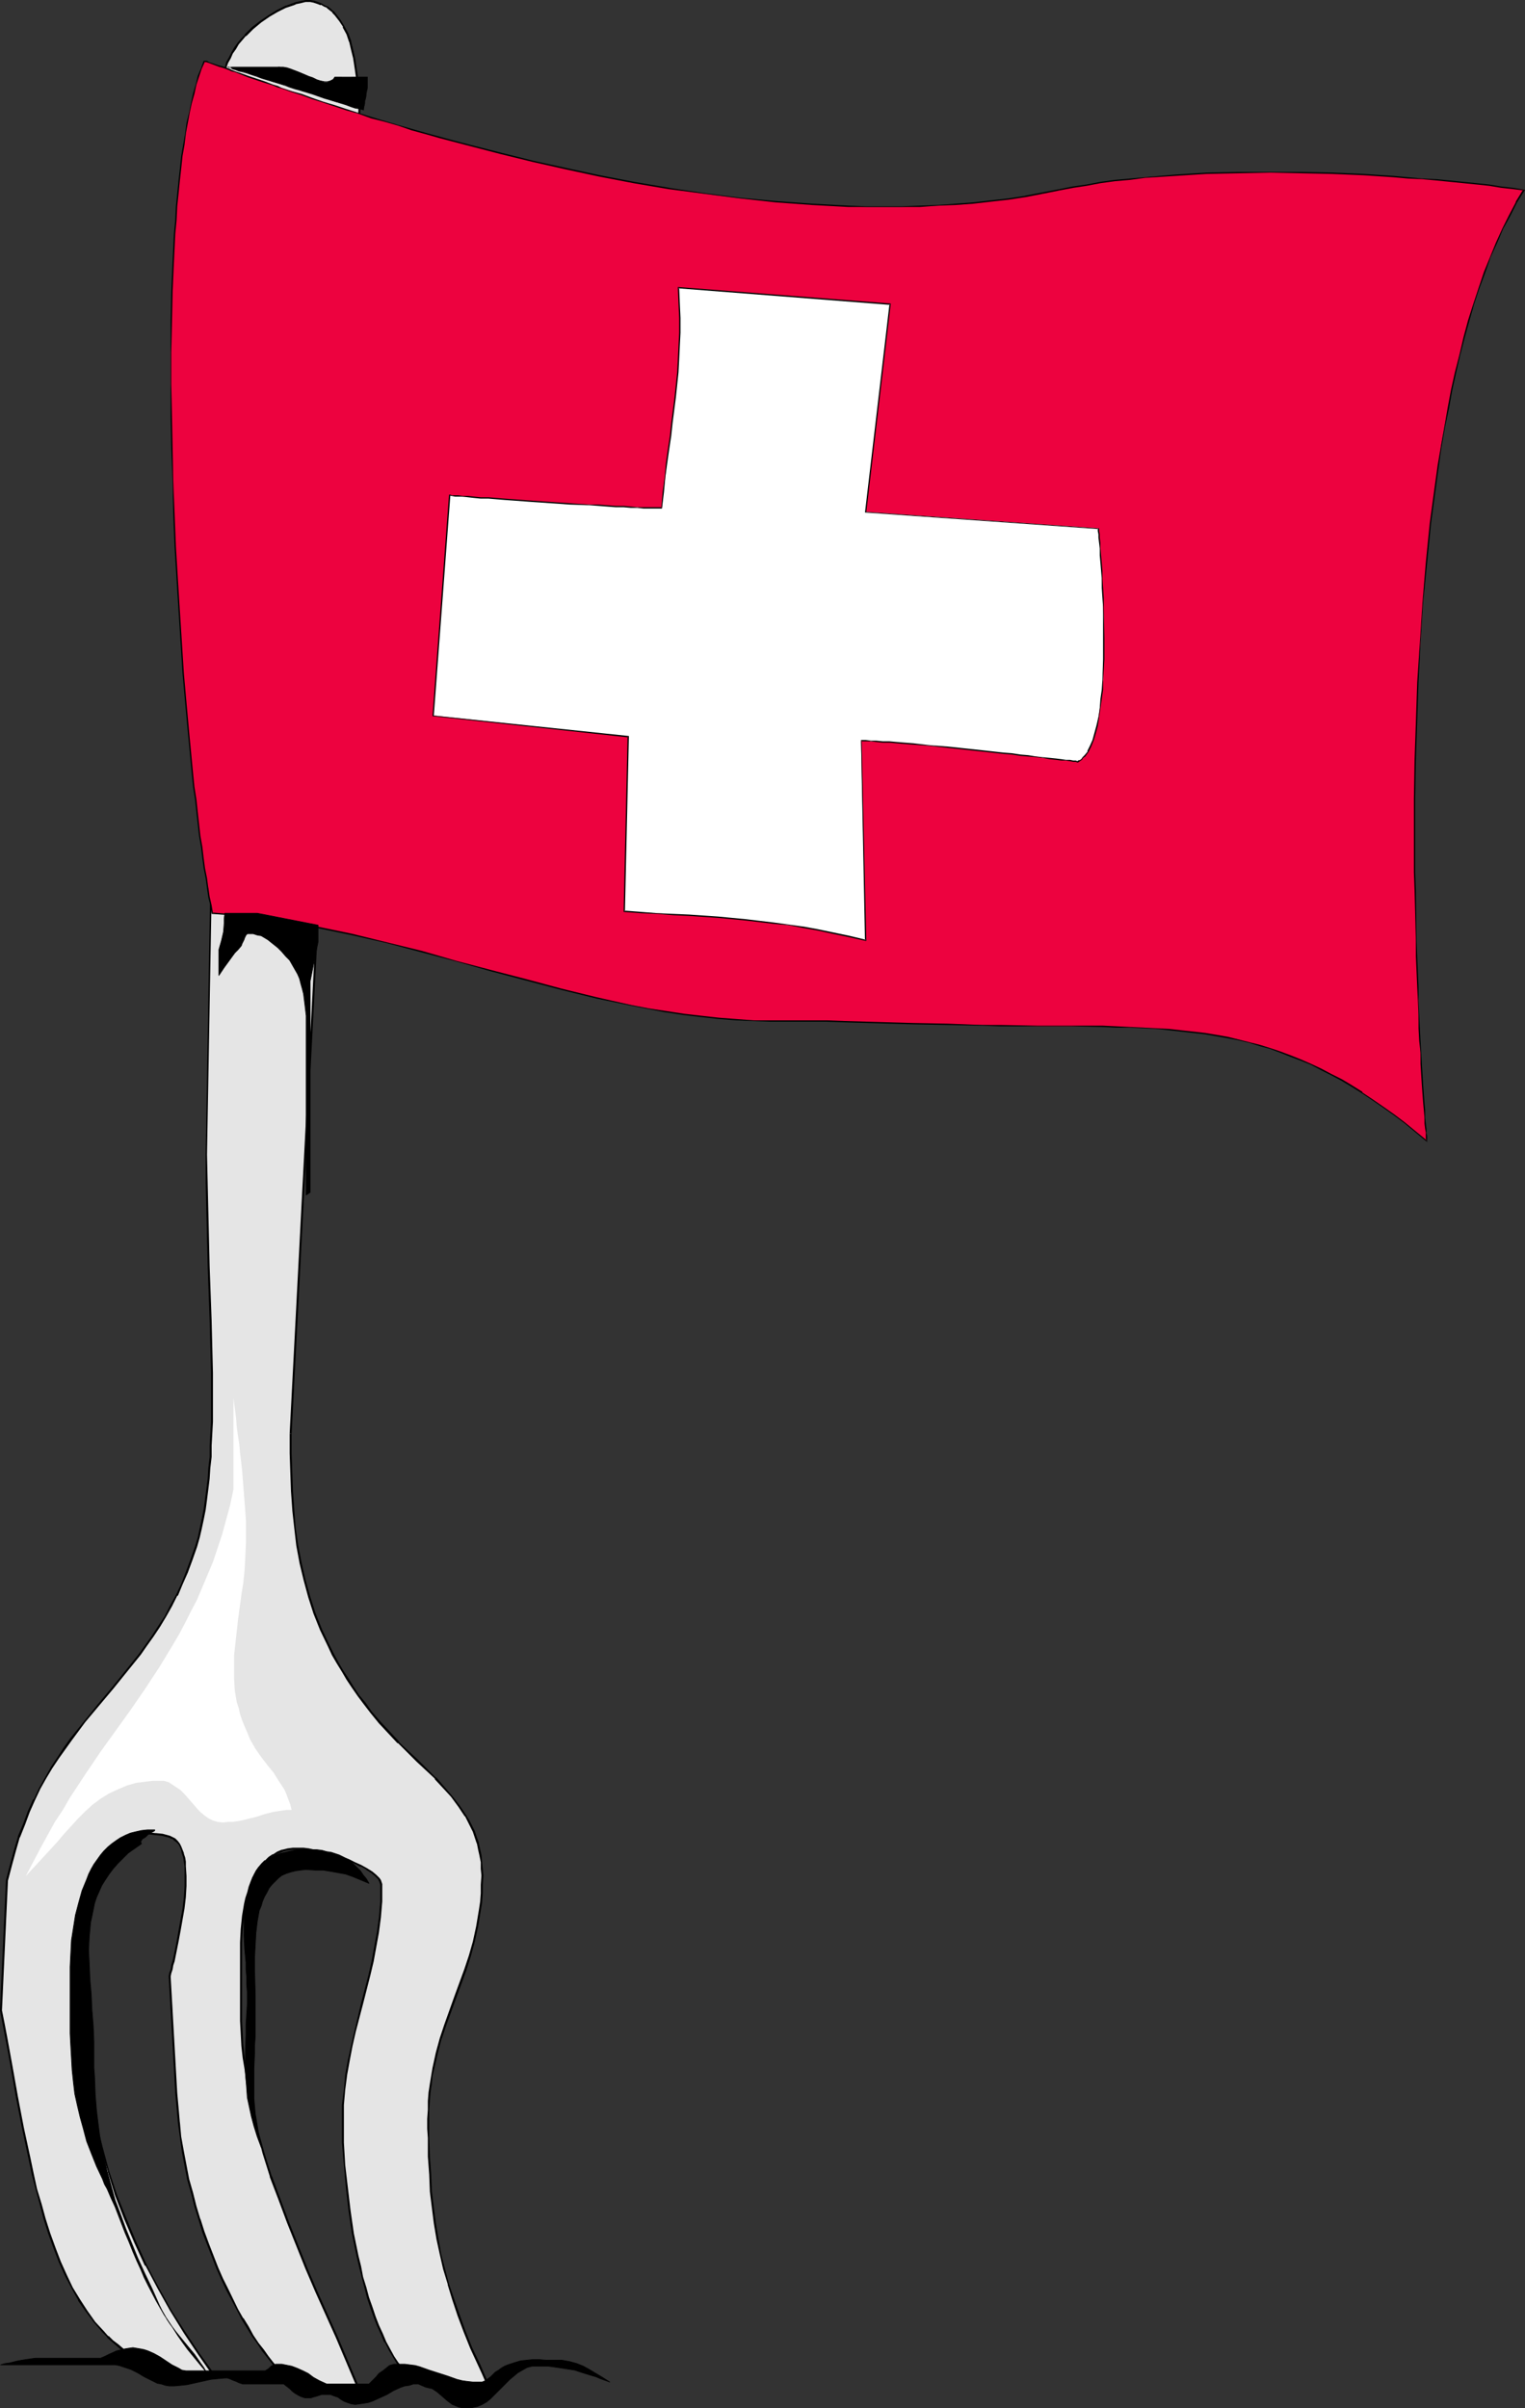
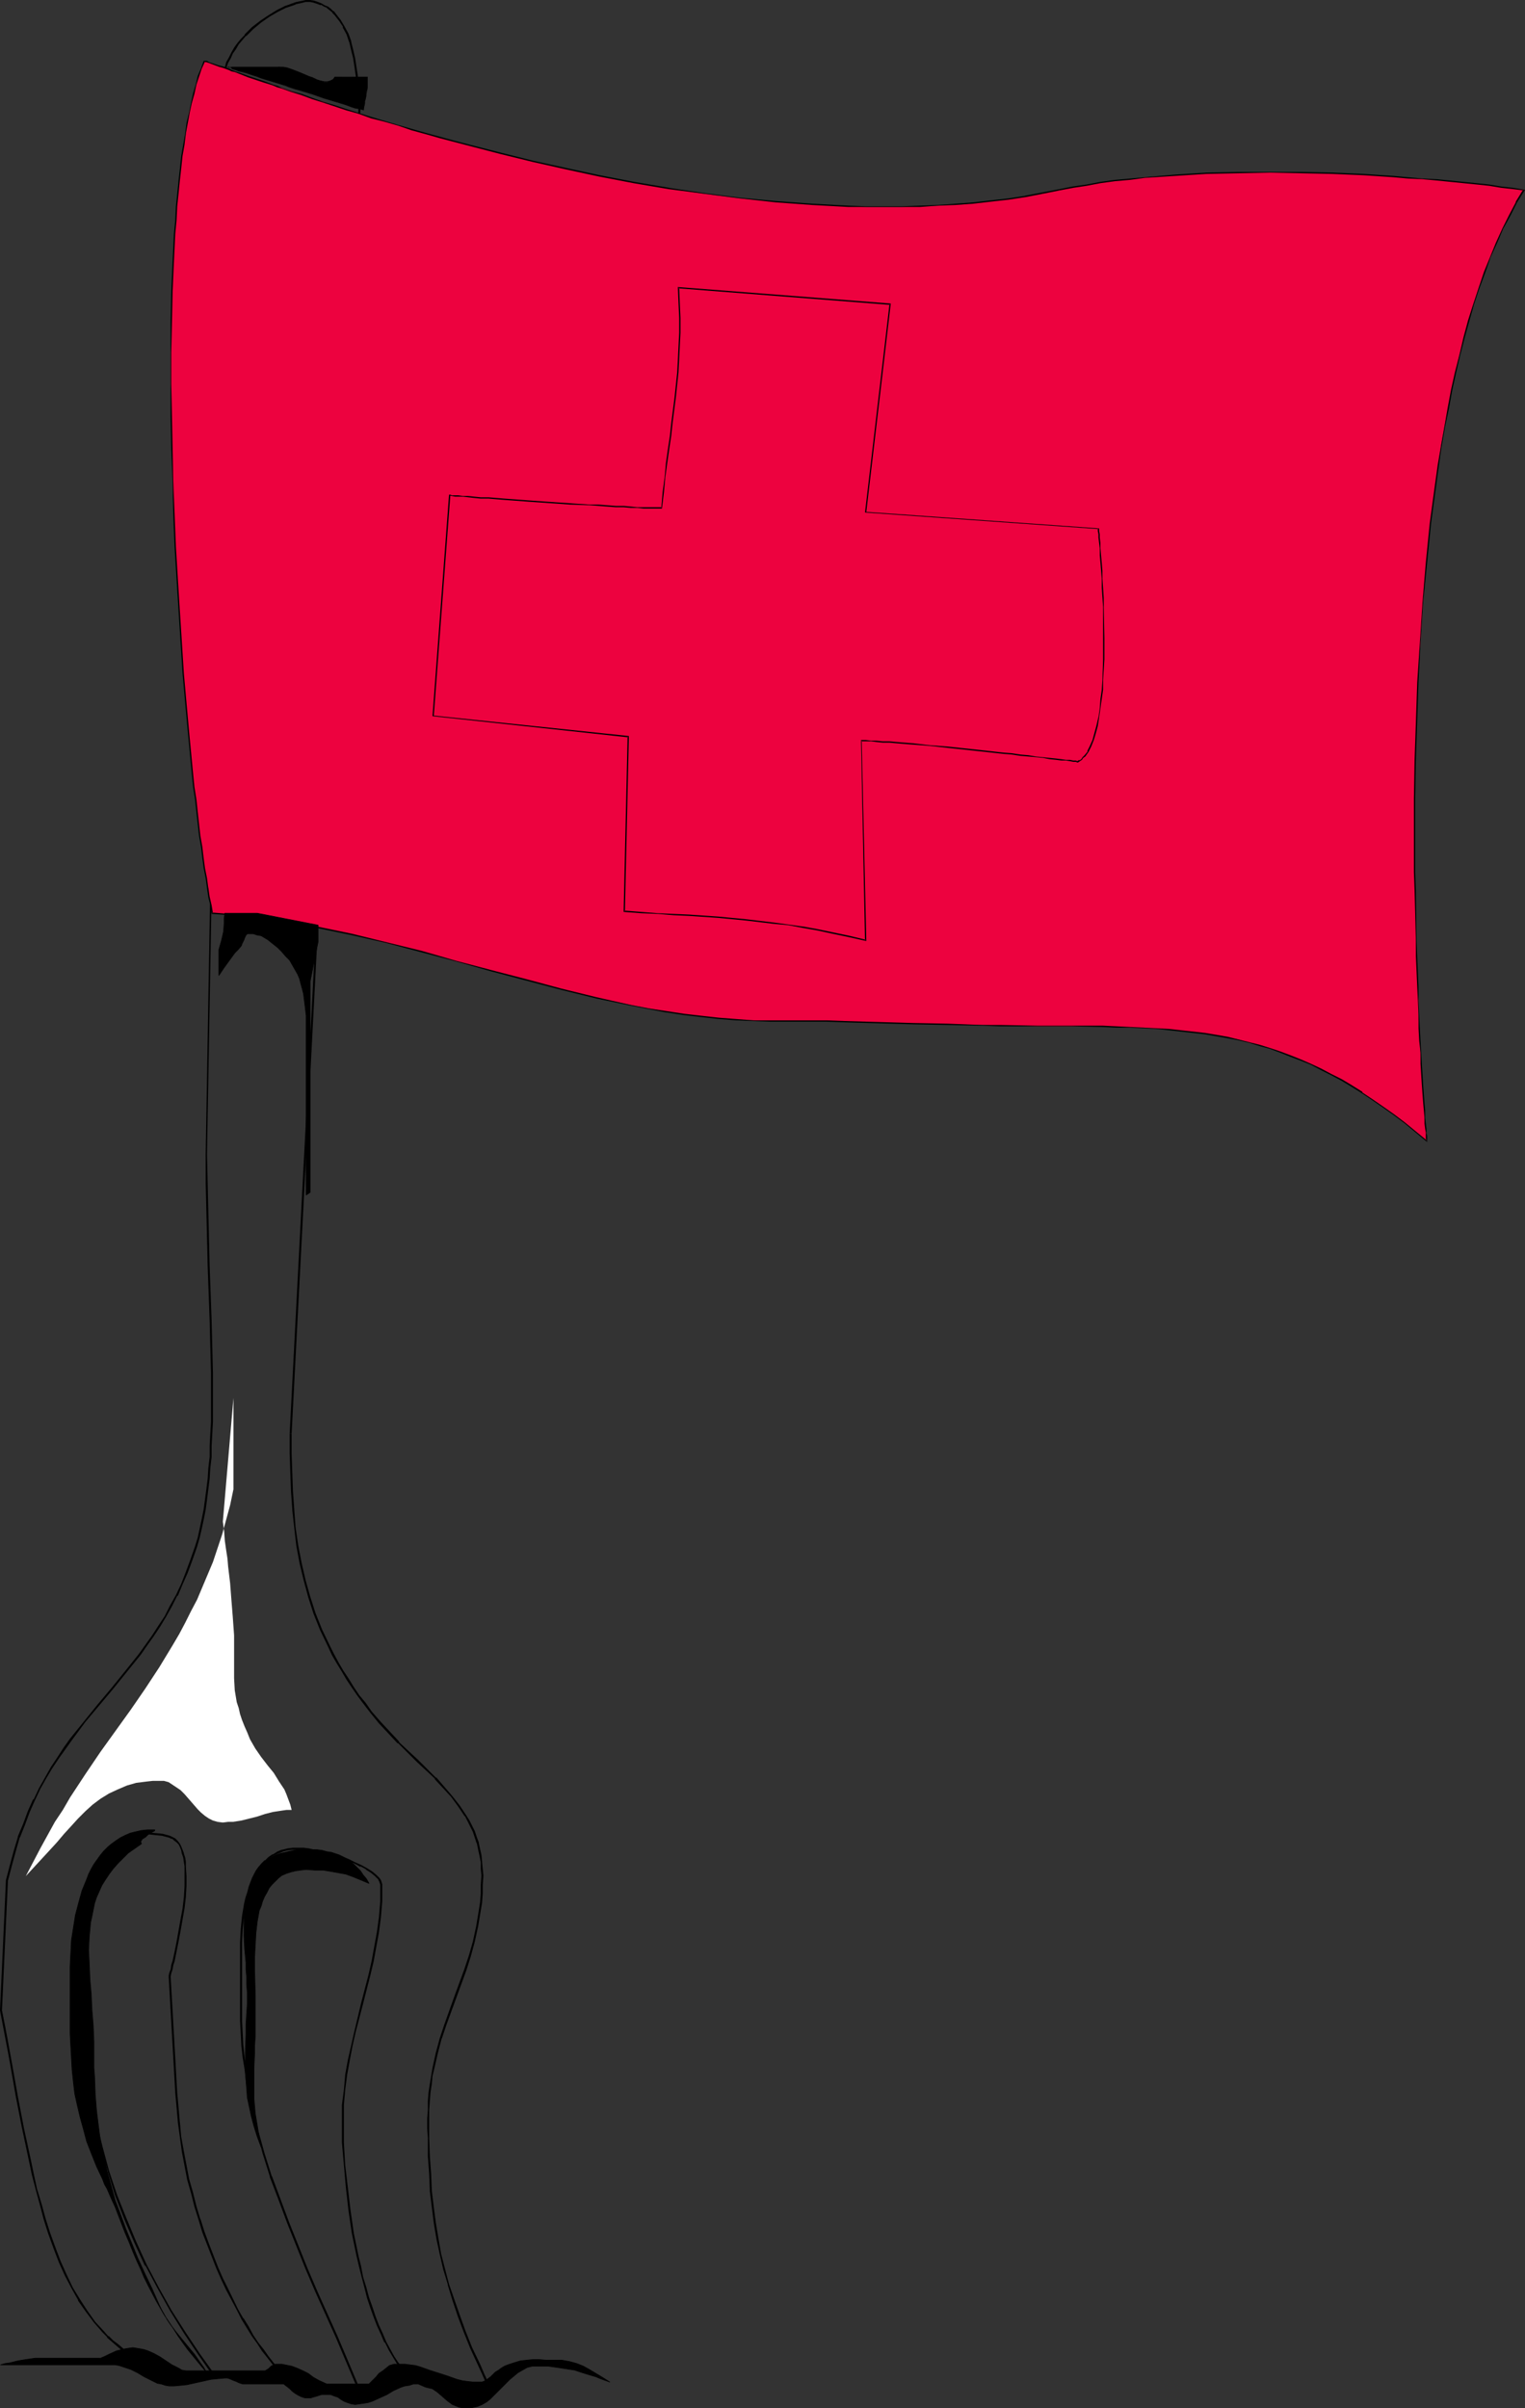
<svg xmlns="http://www.w3.org/2000/svg" xmlns:ns1="http://sodipodi.sourceforge.net/DTD/sodipodi-0.dtd" xmlns:ns2="http://www.inkscape.org/namespaces/inkscape" version="1.0" width="98.582mm" height="155.69mm" id="svg16" ns1:docname="Cuisine - Swiss.wmf">
  <rect width="100%" height="100%" fill="#333333" stroke="none" />
  <ns1:namedview id="namedview16" pagecolor="#ffffff" bordercolor="#000000" borderopacity="0.25" ns2:showpageshadow="2" ns2:pageopacity="0.0" ns2:pagecheckerboard="0" ns2:deskcolor="#d1d1d1" ns2:document-units="mm" />
  <defs id="defs1">
    <pattern id="WMFhbasepattern" patternUnits="userSpaceOnUse" width="6" height="6" x="0" y="0" />
  </defs>
-   <path style="fill:#e5e5e5;fill-opacity:1;fill-rule:evenodd;stroke:none" d="m 71.093,350.33 v 4.848 4.686 l 0.162,4.525 0.323,4.525 0.485,4.363 0.646,4.363 0.646,4.201 0.969,4.201 1.131,4.201 1.454,4.04 1.616,4.04 1.777,4.04 1.131,1.939 1.131,1.939 1.131,2.101 1.131,1.939 1.293,1.939 1.454,2.101 1.616,1.939 1.454,2.101 2.1,2.585 2.262,2.424 2.262,2.424 2.424,2.262 2.262,2.262 2.262,2.101 2.1,2.101 2.1,2.262 1.939,2.262 1.777,2.262 1.616,2.424 0.646,1.293 0.808,1.293 0.485,1.293 0.646,1.293 0.323,1.454 0.485,1.454 0.323,1.616 0.162,1.616 0.162,1.616 v 1.616 2.262 l -0.162,2.101 -0.162,2.101 -0.162,2.101 -0.323,1.939 -0.323,1.939 -0.969,3.717 -0.969,3.555 -1.131,3.393 -2.424,6.625 -2.262,6.625 -1.131,3.393 -0.969,3.555 -0.969,3.717 -0.323,1.939 -0.323,1.939 -0.162,2.101 -0.162,2.101 -0.162,2.101 v 2.262 2.424 2.262 l 0.162,4.525 0.162,4.363 0.323,4.04 0.323,4.04 0.646,3.878 0.485,3.717 0.808,3.717 0.969,3.717 0.969,3.717 1.131,3.717 1.293,3.878 1.616,3.878 1.616,4.04 1.777,4.201 0.969,2.101 1.131,2.262 -1.777,0.162 -1.616,0.162 -2.908,0.323 -2.908,0.323 -1.616,0.162 -1.777,0.162 h -1.131 l -1.293,-0.323 -1.293,-0.485 -1.131,-0.646 -1.131,-0.97 -1.131,-1.131 -1.131,-1.131 -1.131,-1.454 -0.969,-1.454 -0.969,-1.778 -0.969,-1.778 -0.969,-1.939 -0.808,-2.101 -0.808,-2.262 -0.808,-2.262 -0.808,-2.424 -0.808,-2.424 -0.646,-2.585 -0.646,-2.585 -0.646,-2.585 -0.969,-5.494 -0.969,-5.494 -0.646,-5.656 -0.485,-5.494 -0.323,-5.494 -0.162,-5.332 0.162,-3.878 0.323,-3.717 0.485,-3.717 0.485,-3.555 0.808,-3.555 0.808,-3.393 1.777,-6.787 1.616,-6.948 0.808,-3.393 0.808,-3.555 0.485,-3.555 0.485,-3.717 0.323,-3.878 0.162,-3.717 v -0.485 l -0.162,-0.485 -0.323,-0.323 -0.162,-0.485 -0.808,-0.808 -0.969,-0.808 -1.293,-0.808 -1.293,-0.808 -1.616,-0.646 -1.616,-0.646 -3.232,-1.131 -1.777,-0.485 -1.616,-0.485 -1.454,-0.323 -1.454,-0.323 -1.293,-0.162 h -0.969 -1.454 l -1.454,0.323 -1.293,0.323 -1.131,0.485 -1.131,0.485 -0.969,0.646 -0.969,0.808 -0.808,0.808 -0.646,0.97 -0.646,0.97 -0.646,1.131 -0.485,1.131 -0.485,1.293 -0.485,1.293 -0.323,1.454 -0.323,1.454 -0.485,3.07 -0.323,3.07 -0.162,3.232 -0.162,3.393 v 6.464 l 0.162,3.232 v 3.07 3.07 l 0.162,3.07 0.162,3.07 0.323,2.909 0.323,2.909 0.485,2.909 0.485,3.07 0.646,2.909 1.293,5.656 1.616,5.817 1.777,5.656 1.939,5.656 2.262,5.656 2.1,5.656 2.424,5.494 2.424,5.656 4.847,11.311 5.009,11.311 -0.485,0.485 -0.646,0.323 -0.646,0.323 -0.808,0.162 -0.808,0.162 h -0.969 l -1.939,-0.162 -2.1,-0.162 -1.939,-0.323 -0.969,-0.162 H 75.133 l -0.646,-0.162 h -0.646 l -0.646,-0.162 -0.808,-0.162 -0.808,-0.485 -0.808,-0.646 -0.969,-0.808 -1.131,-0.97 -0.969,-1.131 -1.131,-1.293 -1.131,-1.454 -1.293,-1.616 -1.131,-1.778 -1.293,-1.778 -1.293,-2.101 -1.131,-2.101 -1.293,-2.262 -1.293,-2.424 -1.293,-2.424 -1.131,-2.585 -1.131,-2.747 -1.293,-2.747 -0.969,-2.909 -1.131,-3.07 -1.131,-3.07 -0.808,-3.232 -0.969,-3.232 -0.808,-3.232 -0.646,-3.393 -0.808,-3.393 -0.485,-3.555 -0.485,-3.555 -0.323,-3.717 -0.162,-3.555 -1.777,-28.602 0.323,-0.808 0.162,-0.808 0.323,-0.97 0.162,-1.131 0.485,-2.262 0.646,-2.424 0.485,-2.585 0.485,-2.747 0.323,-2.747 0.323,-2.747 0.162,-2.747 0.162,-2.424 -0.162,-2.424 -0.162,-0.97 -0.162,-1.131 -0.162,-0.97 -0.323,-0.808 -0.323,-0.808 -0.323,-0.808 -0.485,-0.485 -0.646,-0.646 -0.485,-0.323 -0.808,-0.323 -1.777,-0.323 -1.616,-0.323 h -1.454 l -1.616,0.162 -1.293,0.162 -1.293,0.485 -1.293,0.485 -1.131,0.808 -0.969,0.808 -0.969,0.97 -0.969,1.131 -0.808,1.131 -0.808,1.293 -0.646,1.454 -0.646,1.454 -0.646,1.616 -0.485,1.616 -0.485,1.616 -0.808,3.393 -0.485,3.717 -0.485,3.555 -0.323,3.717 -0.162,3.555 -0.162,3.393 v 3.232 3.07 l 0.162,3.232 0.162,3.07 0.162,3.07 0.323,3.07 0.323,3.232 0.969,5.979 0.646,3.07 0.646,3.07 1.454,5.979 1.616,5.817 1.939,5.817 2.1,5.817 2.424,5.656 2.747,5.656 2.908,5.656 3.07,5.332 3.393,5.494 3.555,5.333 3.716,5.333 H 50.412 48.634 l -1.939,-0.162 -1.777,-0.162 -1.777,-0.323 -1.616,-0.323 -1.616,-0.485 -1.616,-0.646 -1.454,-0.485 -1.454,-0.646 -1.454,-0.808 -1.454,-0.646 -1.293,-0.97 -1.293,-0.97 -1.131,-0.808 -1.293,-1.131 -1.131,-0.97 -1.131,-1.293 -2.1,-2.424 -1.939,-2.585 -1.777,-2.747 -1.777,-3.07 -1.616,-3.07 -1.454,-3.232 -1.293,-3.393 -1.293,-3.393 -1.131,-3.555 -0.969,-3.717 -0.969,-3.717 -0.969,-3.717 -0.808,-3.717 -1.454,-7.595 -1.454,-7.595 -1.293,-7.272 -0.646,-3.555 -0.646,-3.555 -0.646,-3.393 -0.808,-3.232 1.616,-31.672 0.808,-3.878 0.969,-3.393 1.131,-3.393 1.131,-3.232 1.293,-3.07 1.293,-2.747 1.293,-2.747 1.454,-2.747 1.454,-2.424 1.616,-2.424 1.454,-2.262 1.777,-2.262 3.232,-4.363 3.393,-4.04 3.393,-4.04 3.393,-4.201 3.232,-4.201 1.616,-2.101 1.616,-2.262 1.454,-2.262 1.616,-2.585 1.293,-2.424 1.454,-2.747 1.293,-2.747 1.293,-2.909 1.131,-3.07 1.131,-3.232 0.485,-2.101 0.646,-2.262 0.485,-2.262 0.323,-2.262 0.485,-2.424 0.323,-2.585 0.162,-2.585 0.323,-2.585 0.162,-2.747 0.162,-2.747 0.162,-5.817 v -5.979 -5.979 -6.302 l -0.323,-6.464 -0.162,-6.625 -0.323,-6.625 -0.162,-6.787 -0.162,-6.787 -0.162,-6.948 v -6.787 L 54.936,26.824 54.613,25.208 54.29,23.592 v -1.454 -1.454 l 0.162,-1.454 0.323,-1.293 0.323,-1.293 0.485,-1.293 0.485,-1.293 0.646,-1.131 0.808,-1.131 0.646,-1.131 0.808,-0.97 0.969,-1.131 1.777,-1.778 2.1,-1.454 1.939,-1.454 2.1,-1.131 1.939,-0.97 0.969,-0.485 0.808,-0.323 0.808,-0.162 0.808,-0.323 0.808,-0.162 h 0.646 l 0.646,-0.162 0.485,0.162 0.969,0.162 0.808,0.162 0.969,0.323 0.646,0.485 0.808,0.323 0.646,0.485 0.808,0.646 0.485,0.646 1.131,1.454 0.969,1.454 0.808,1.778 0.646,1.939 0.646,1.939 0.485,2.101 0.323,2.101 0.162,2.262 0.485,4.201 v 2.101 l 0.162,1.939 z" id="path1" />
  <path style="fill:#000000;fill-opacity:1;fill-rule:evenodd;stroke:none" d="m 70.77,350.33 v 4.848 l 0.162,4.686 0.162,4.525 0.323,4.525 v 0.162 l 0.485,4.363 0.485,4.201 0.808,4.363 0.969,4.04 1.131,4.201 v 0 l 1.293,4.04 1.616,4.04 1.939,4.04 v 0 l 0.969,2.101 1.131,1.939 v 0 l 1.293,2.101 1.131,1.939 1.293,1.939 1.454,2.101 1.454,1.939 1.616,2.101 2.1,2.585 2.262,2.424 2.262,2.424 h 0.162 l 2.262,2.262 2.262,2.262 2.262,2.101 2.262,2.101 h -0.162 l 2.1,2.262 1.939,2.101 1.777,2.424 1.616,2.424 v -0.162 l 0.646,1.293 0.646,1.293 v 0 l 0.646,1.293 0.485,1.454 0.485,1.454 v -0.162 l 0.323,1.616 0.323,1.454 0.323,1.616 v 0 1.616 l 0.162,1.616 -0.162,2.262 v 2.101 l -0.162,2.101 v 0 l -0.323,2.101 -0.323,1.939 -0.323,1.939 -0.808,3.717 -0.969,3.393 v 0 l -1.131,3.393 -2.424,6.625 -2.424,6.787 -1.131,3.393 v 0 l -0.969,3.555 -0.808,3.717 -0.323,1.939 -0.323,1.939 -0.323,2.101 v 0 l -0.162,2.101 v 2.101 l -0.162,2.262 v 2.424 l 0.162,2.262 v 4.525 l 0.323,4.363 0.162,4.04 v 0.162 l 0.485,3.878 0.485,3.878 0.646,3.878 0.808,3.717 0.808,3.555 1.131,3.717 v 0.162 l 1.131,3.717 1.293,3.878 1.454,3.878 1.616,4.04 1.939,4.201 0.969,2.101 0.969,2.262 0.162,-0.323 -1.777,0.162 h 0.162 l -1.616,0.162 v 0 l -2.908,0.323 -2.908,0.323 v 0 l -1.616,0.162 h -1.777 -1.131 v 0 l -1.293,-0.323 v 0 l -1.131,-0.485 v 0.162 l -1.293,-0.808 h 0.162 l -1.293,-0.808 -1.131,-1.131 0.162,0.162 -1.131,-1.293 -1.131,-1.454 -0.969,-1.454 -0.969,-1.778 v 0 l -0.969,-1.778 v 0 l -0.808,-1.939 -0.969,-2.101 -0.808,-2.101 -0.808,-2.424 -0.808,-2.262 v 0 l -0.646,-2.424 -0.808,-2.585 -0.485,-2.585 -0.646,-2.585 -1.131,-5.494 -0.808,-5.656 -0.646,-5.494 v 0 l -0.646,-5.494 -0.323,-5.494 v -5.332 -3.878 l 0.323,-3.717 v 0 l 0.485,-3.717 0.646,-3.555 0.646,-3.393 0.808,-3.555 1.777,-6.787 1.777,-6.948 0.808,-3.393 0.646,-3.555 0.646,-3.555 0.485,-3.717 v 0 l 0.323,-3.878 v -3.717 -0.162 -0.323 l -0.162,-0.485 -0.162,-0.485 v 0 l -0.323,-0.485 -0.808,-0.808 -0.969,-0.808 -1.293,-0.808 v 0 l -1.454,-0.808 v 0 l -1.454,-0.646 -1.616,-0.808 -3.393,-1.131 v 0 l -1.777,-0.485 -1.616,-0.323 -1.454,-0.323 -1.454,-0.323 -1.293,-0.162 v 0 H 73.194 71.74 71.578 l -1.293,0.162 -1.293,0.323 H 68.831 l -1.131,0.485 v 0 l -0.969,0.646 h -0.162 l -0.969,0.646 -0.808,0.808 h -0.162 l -0.808,0.808 v 0 l -0.808,0.97 -0.646,0.97 v 0.162 l -0.485,1.131 h -0.162 l -0.485,1.131 -0.485,1.293 -0.323,1.293 v 0 l -0.485,1.454 -0.323,1.454 -0.485,2.909 -0.323,3.232 v 0 l -0.162,3.232 v 3.393 6.464 3.232 3.07 3.07 l 0.162,3.07 0.162,3.07 v 0 l 0.323,2.909 0.485,2.909 0.323,3.07 0.646,2.909 0.485,2.909 1.454,5.817 1.454,5.656 1.777,5.656 v 0.162 l 2.1,5.494 2.1,5.656 2.262,5.656 2.262,5.656 2.424,5.656 5.009,11.15 4.847,11.473 0.162,-0.323 -0.485,0.485 v 0 l -0.485,0.323 v 0 l -0.646,0.323 v 0 l -0.808,0.162 H 83.858 v 0 h -0.969 -1.939 v 0 l -2.1,-0.323 -1.939,-0.162 -0.969,-0.162 -0.808,-0.162 v 0 h -0.646 -0.646 v 0 l -0.646,-0.162 v 0 l -0.646,-0.323 v 0.162 l -0.162,0.323 v 0 l 0.646,0.323 h 0.646 0.162 l 0.646,0.162 H 75.133 v 0 l 0.808,0.162 0.808,0.162 2.1,0.162 1.939,0.323 h 0.162 1.939 0.969 v 0 h 0.808 l 0.808,-0.162 h 0.162 l 0.646,-0.323 v 0 l 0.646,-0.485 0.485,-0.646 -4.847,-11.473 -5.009,-11.15 -2.424,-5.656 -2.262,-5.656 -2.262,-5.656 -2.1,-5.656 -2.1,-5.656 v 0.162 l -1.777,-5.656 -1.616,-5.817 -1.293,-5.817 -0.485,-2.909 -0.646,-2.909 -0.323,-2.909 -0.485,-2.909 -0.323,-3.07 v 0.162 l -0.162,-3.07 -0.162,-3.07 v -3.07 -3.07 -3.232 -6.464 -3.393 l 0.162,-3.232 v 0 l 0.323,-3.07 0.485,-3.07 0.323,-1.454 0.323,-1.293 v 0 l 0.485,-1.293 0.485,-1.293 0.485,-1.131 v 0 l 0.646,-1.131 v 0 l 0.646,-0.97 0.646,-0.97 v 0 l 0.969,-0.808 h -0.162 l 0.969,-0.808 0.969,-0.646 v 0 l 0.969,-0.485 v 0 l 1.293,-0.485 h -0.162 l 1.293,-0.323 1.454,-0.162 v 0 h 1.454 0.969 v 0 l 1.293,0.162 1.293,0.323 1.616,0.323 1.616,0.323 1.616,0.485 v 0 l 3.393,1.131 1.616,0.646 1.454,0.808 v -0.162 l 1.454,0.808 h -0.162 l 1.293,0.808 0.969,0.808 v 0 l 0.808,0.808 0.162,0.485 v -0.162 l 0.162,0.485 0.162,0.485 v -0.162 0.485 0 3.717 l -0.323,3.878 v 0 l -0.485,3.555 -0.646,3.555 -0.646,3.555 -0.808,3.555 -1.777,6.787 -1.616,6.787 -0.808,3.555 -0.808,3.555 -0.646,3.555 -0.323,3.717 v 0 l -0.485,3.717 v 3.878 5.332 l 0.485,5.494 0.485,5.494 v 0 l 0.646,5.656 0.808,5.494 1.131,5.494 0.646,2.747 0.646,2.585 0.646,2.424 0.646,2.585 v 0 l 0.808,2.424 0.808,2.262 0.808,2.101 0.969,2.101 0.808,1.939 h 0.162 l 0.969,1.939 v 0 l 0.969,1.616 0.969,1.616 1.131,1.454 0.969,1.131 0.162,0.162 1.131,0.97 1.131,0.97 v 0 l 1.293,0.646 v 0 l 1.131,0.485 1.293,0.323 h 1.293 1.777 l 1.616,-0.162 v 0 l 2.908,-0.323 2.908,-0.323 v 0 l 1.616,-0.162 v 0 l 2.1,-0.323 -1.131,-2.424 -0.969,-2.262 -1.939,-4.04 -1.616,-4.04 -1.454,-4.04 -1.293,-3.717 -1.293,-3.717 v 0 l -0.969,-3.717 -0.969,-3.717 -0.646,-3.717 -0.646,-3.878 -0.485,-3.717 -0.485,-4.04 v 0 l -0.162,-4.04 -0.323,-4.363 -0.162,-4.525 v -2.262 -2.424 -2.262 l 0.162,-2.101 0.162,-2.101 v 0 l 0.323,-2.101 0.162,-1.939 0.485,-1.939 0.808,-3.555 0.969,-3.717 v 0.162 l 1.131,-3.393 2.424,-6.625 2.424,-6.625 1.131,-3.555 v 0 l 0.969,-3.555 0.808,-3.717 0.323,-1.939 0.323,-1.939 0.323,-1.939 v -0.162 l 0.162,-2.101 v -2.101 l 0.162,-2.262 -0.162,-1.616 -0.162,-1.616 V 454.879 l -0.162,-1.616 -0.323,-1.454 -0.323,-1.454 v -0.162 l -0.485,-1.293 -0.485,-1.454 -0.646,-1.293 v 0 l -0.646,-1.293 -0.808,-1.293 v 0 l -1.616,-2.424 -1.777,-2.262 -1.939,-2.262 -1.939,-2.262 h -0.162 l -2.1,-2.101 -2.262,-2.262 -2.262,-2.101 -2.424,-2.262 h 0.162 l -2.262,-2.424 -2.262,-2.424 -2.262,-2.585 -1.454,-2.101 -1.616,-1.939 -1.293,-1.939 -1.293,-2.101 -1.293,-1.939 -1.131,-1.939 v 0 l -1.131,-2.101 -0.969,-1.939 v 0 l -1.939,-4.04 -1.616,-4.04 -1.293,-4.04 v 0 l -1.131,-4.04 -0.969,-4.201 -0.808,-4.201 -0.646,-4.363 -0.323,-4.363 v 0 l -0.323,-4.525 -0.162,-4.525 -0.162,-4.686 v -4.848 z" id="path2" />
  <path style="fill:#000000;fill-opacity:1;fill-rule:evenodd;stroke:none" d="m 72.548,582.536 -0.808,-0.485 v 0 l -0.969,-0.646 -0.808,-0.808 -1.131,-0.97 v 0 l -0.969,-1.131 -1.131,-1.293 -1.131,-1.454 -1.131,-1.616 -1.293,-1.616 -1.293,-1.939 -1.131,-2.101 -1.293,-2.101 v 0.162 l -1.293,-2.262 -2.424,-5.009 v 0 l -1.293,-2.585 -1.131,-2.585 -1.131,-2.909 -1.131,-2.909 -1.131,-3.07 -0.969,-3.07 v 0.162 l -0.969,-3.232 -0.808,-3.232 -0.969,-3.393 -0.646,-3.393 -0.646,-3.393 -0.646,-3.555 -0.323,-3.555 v 0.162 l -0.323,-3.717 -0.323,-3.555 -1.616,-28.602 v 0.162 l 0.162,-0.808 0.323,-0.97 0.162,-0.97 0.323,-0.97 0.485,-2.424 0.485,-2.424 0.485,-2.585 0.485,-2.747 0.485,-2.747 0.323,-2.747 v 0 l 0.162,-2.747 V 458.434 l -0.162,-2.424 v -0.97 -0.162 l -0.162,-0.97 -0.323,-0.97 v -0.162 l -0.323,-0.808 -0.323,-0.808 v 0 l -0.323,-0.646 v 0 l -0.485,-0.646 v 0 l -0.646,-0.646 -0.646,-0.323 v 0 l -0.646,-0.323 v 0 l -1.777,-0.485 -1.616,-0.162 H 37.97 l -1.454,-0.162 -1.616,0.162 v 0 l -1.293,0.323 h -0.162 l -1.293,0.485 -1.131,0.485 H 30.861 l -1.131,0.808 -0.969,0.808 v 0 l -0.969,0.97 v 0 l -0.969,1.131 -0.808,1.293 -0.808,1.131 v 0.162 l -0.646,1.293 h -0.162 l -0.646,1.454 -0.485,1.616 -0.485,1.616 v 0 l -0.485,1.778 -0.808,3.393 -0.646,3.555 -0.485,3.717 v 0 l -0.162,3.717 -0.162,3.555 -0.162,3.393 v 3.232 3.07 l 0.162,3.232 v 3.07 l 0.323,3.07 v 0.162 l 0.646,6.14 0.969,6.14 0.485,2.909 0.646,3.07 1.454,5.979 1.777,5.817 v 0.162 l 1.777,5.817 2.262,5.817 2.424,5.656 2.585,5.656 h 0.162 l 2.908,5.494 3.07,5.494 v 0 l 3.393,5.494 3.555,5.333 3.716,5.333 0.162,-0.485 -1.939,0.162 -3.716,-0.162 h 0.162 l -1.777,-0.323 -1.777,-0.323 -1.777,-0.323 -1.616,-0.485 h 0.162 l -1.616,-0.485 -1.454,-0.646 -1.454,-0.646 -1.454,-0.646 v 0 l -1.454,-0.808 -1.293,-0.808 -1.293,-0.97 -1.131,-0.97 -1.293,-0.97 -1.131,-1.131 v 0.162 l -1.131,-1.293 -2.1,-2.262 -1.939,-2.747 -1.777,-2.747 v 0 l -1.777,-2.909 -1.454,-3.07 v 0 l -1.454,-3.232 -1.293,-3.393 -1.293,-3.555 -1.131,-3.555 v 0 l -0.969,-3.555 -1.131,-3.717 -0.808,-3.717 -0.808,-3.878 -1.616,-7.433 -1.454,-7.595 -1.293,-7.272 -0.646,-3.555 -0.646,-3.555 -0.646,-3.393 -0.646,-3.232 v 0 L 1.939,459.565 v 0 l 0.969,-3.717 0.969,-3.555 0.969,-3.393 v 0.162 l 1.293,-3.232 1.131,-3.07 1.293,-2.909 v 0 l 1.293,-2.747 1.454,-2.585 v 0 l 1.454,-2.424 1.616,-2.424 1.616,-2.262 1.616,-2.262 3.232,-4.363 3.393,-4.04 3.393,-4.04 3.393,-4.201 3.393,-4.201 1.454,-2.101 1.616,-2.262 1.616,-2.424 1.454,-2.424 v 0 l 1.454,-2.585 1.293,-2.585 h 0.162 l 1.131,-2.747 1.293,-2.909 1.131,-3.07 1.131,-3.232 v 0 l 0.646,-2.262 0.485,-2.101 0.485,-2.262 0.485,-2.424 0.323,-2.424 0.323,-2.585 0.323,-2.585 v 0 l 0.162,-2.585 0.323,-2.747 v -2.747 l 0.323,-5.817 v -5.979 -5.979 l -0.162,-6.302 -0.162,-6.464 -0.485,-13.25 -0.323,-13.574 -0.162,-6.948 -0.162,-6.787 4.524,-255.314 -0.323,-1.616 -0.162,-1.616 v 0 l -0.162,-1.454 0.162,-1.454 v -1.454 0 l 0.323,-1.293 0.323,-1.293 v 0 l 0.485,-1.293 0.646,-1.131 v 0 l 0.485,-1.131 v 0 l 0.808,-1.131 0.646,-1.131 0.969,-1.131 0.808,-0.97 V 8.888 L 61.884,7.11 63.822,5.494 65.923,4.04 67.862,2.909 v 0 L 69.801,1.939 70.77,1.616 71.74,1.293 72.548,0.97 71.417,0.808 70.609,1.131 69.639,1.454 67.7,2.424 v 0 l -2.1,1.293 -1.939,1.293 -2.1,1.616 -1.777,1.778 v 0.162 l -0.969,0.97 -0.808,0.97 -0.808,1.131 -0.646,1.131 v 0 l -0.646,1.293 v 0 l -0.646,1.131 -0.323,1.293 v 0 l -0.485,1.293 -0.162,1.454 v 0 l -0.162,1.454 -0.162,1.454 0.162,1.454 v 0.162 l 0.162,1.454 0.323,1.616 v 0 l -4.363,255.314 v 6.787 l 0.162,6.948 0.323,13.574 0.485,13.25 0.162,6.464 0.162,6.302 v 5.979 5.979 l -0.323,5.817 v 2.747 l -0.323,2.747 -0.162,2.585 v 0 l -0.323,2.585 -0.323,2.424 -0.323,2.424 -0.485,2.424 -0.485,2.262 -0.485,2.262 -0.646,2.101 v 0 l -1.131,3.232 -1.131,3.07 -1.131,2.909 -1.293,2.747 v 0 l -1.454,2.585 -1.293,2.585 v 0 l -1.616,2.424 -1.454,2.262 -1.616,2.262 -1.616,2.262 -3.232,4.04 -3.393,4.201 -3.393,4.04 -3.393,4.201 -3.393,4.201 -1.616,2.262 -1.454,2.262 -1.616,2.424 -1.454,2.585 v 0 l -1.454,2.585 -1.293,2.747 h -0.162 l -1.293,2.909 -1.131,3.07 -1.293,3.07 v 0.162 l -0.969,3.232 -0.969,3.555 -0.969,3.717 L 0,491.237 l 0.646,3.393 0.646,3.393 0.646,3.393 0.646,3.555 1.293,7.433 1.454,7.433 1.616,7.595 0.808,3.878 0.969,3.717 0.969,3.555 0.969,3.717 v 0 l 1.131,3.555 1.293,3.555 1.293,3.393 1.454,3.232 v 0 l 1.616,3.07 1.616,2.909 v 0.162 l 1.939,2.747 1.939,2.585 2.1,2.424 1.131,1.131 v 0.162 l 1.131,0.97 1.293,1.131 1.131,0.97 1.293,0.808 1.454,0.97 1.293,0.808 v 0 l 1.454,0.646 1.454,0.646 1.616,0.646 1.616,0.485 v 0 l 1.616,0.485 1.616,0.323 1.777,0.323 1.777,0.162 v 0 l 3.716,0.323 2.424,-0.162 -4.039,-5.656 -3.555,-5.333 -3.393,-5.333 v 0 l -3.07,-5.494 -2.908,-5.494 v 0 l -2.585,-5.656 -2.424,-5.817 -2.262,-5.656 -1.939,-5.817 v 0 l -1.616,-5.979 -1.454,-5.979 -0.646,-2.909 -0.485,-3.07 -0.969,-6.14 -0.646,-6.14 v 0 l -0.323,-3.07 -0.162,-3.07 v -3.232 -3.07 -3.232 -3.393 l 0.323,-3.555 0.162,-3.717 v 0 l 0.485,-3.555 0.646,-3.555 0.808,-3.555 0.485,-1.616 v 0 l 0.485,-1.616 0.485,-1.454 0.646,-1.454 v 0 l 0.646,-1.454 v 0 l 0.808,-1.293 0.808,-1.131 0.969,-1.131 v 0 l 0.969,-0.97 v 0 l 0.969,-0.808 1.131,-0.646 v 0 l 1.131,-0.646 1.293,-0.323 v 0 l 1.454,-0.323 h -0.162 l 1.616,-0.162 1.454,0.162 v 0 l 1.616,0.162 1.777,0.485 v 0 l 0.646,0.323 v -0.162 l 0.485,0.485 0.646,0.485 v 0 l 0.485,0.485 v 0 l 0.323,0.646 v 0 l 0.323,0.808 0.162,0.97 v -0.162 l 0.323,0.97 0.162,1.131 v 0 l 0.162,0.97 v 2.424 2.424 l -0.162,2.747 v 0 l -0.323,2.747 -0.485,2.585 -0.485,2.747 -0.485,2.747 -0.485,2.424 -0.485,2.262 -0.323,0.97 -0.162,1.131 -0.323,0.808 -0.162,0.808 1.616,28.602 0.323,3.555 0.323,3.717 v 0 l 0.485,3.555 0.485,3.555 0.646,3.393 0.646,3.393 0.969,3.393 0.808,3.232 0.969,3.07 v 0 l 0.969,3.232 1.131,2.909 1.131,2.909 1.131,2.909 1.131,2.585 1.293,2.747 v 0 l 2.585,4.848 1.131,2.262 v 0 l 1.293,2.101 1.293,2.101 1.293,1.778 1.131,1.778 1.293,1.616 1.131,1.454 0.969,1.293 1.131,1.131 v 0 l 1.131,0.97 0.969,0.808 0.808,0.646 v 0 l 0.969,0.485 z" id="path3" />
  <path style="fill:#000000;fill-opacity:1;fill-rule:evenodd;stroke:none" d="m 72.548,0.97 v 0 l 0.808,-0.162 0.646,-0.162 0.646,-0.162 v 0 h 0.646 0.485 v 0 l 0.808,0.162 0.969,0.323 v 0 l 0.808,0.323 V 1.131 l 0.808,0.485 0.808,0.323 h -0.162 l 0.808,0.646 0.646,0.485 h -0.162 l 0.646,0.646 1.131,1.454 0.969,1.454 h -0.162 l 0.969,1.778 0.646,1.939 V 10.18 l 0.485,2.101 0.485,1.939 0.323,2.101 0.323,2.262 v 0 l 0.323,4.201 0.162,2.101 0.162,1.939 -16.804,323.505 h 0.485 L 88.059,26.824 87.897,24.885 87.736,22.784 87.413,18.583 V 18.421 L 87.089,16.321 86.766,14.22 86.282,12.119 85.797,10.18 V 10.019 L 85.151,8.241 84.181,6.464 v 0 L 83.212,4.848 82.081,3.393 81.596,2.747 H 81.434 L 80.788,2.101 80.142,1.616 v 0 L 79.334,1.293 78.526,0.808 v 0 l -0.808,-0.323 v 0 L 76.749,0.162 75.779,0 v 0 h -0.485 -0.646 v 0 l -0.646,0.162 -0.808,0.162 -0.808,0.162 v 0 l -0.969,0.323 z" id="path4" />
  <path style="fill:#000000;fill-opacity:1;fill-rule:evenodd;stroke:#000000;stroke-width:0.162px;stroke-linecap:round;stroke-linejoin:round;stroke-miterlimit:4;stroke-dasharray:none;stroke-opacity:1" d="m 148.973,582.051 -2.262,-0.808 -1.131,-0.485 -1.131,-0.323 -2.1,-0.646 -1.939,-0.646 -2.1,-0.323 -2.1,-0.323 -2.262,-0.323 h -1.131 -1.293 -0.808 -0.646 l -1.293,0.323 -1.131,0.646 -1.131,0.646 -0.969,0.808 -0.969,0.808 -1.939,1.939 -1.777,1.778 -0.969,0.97 -0.969,0.808 -1.131,0.646 -1.131,0.485 -1.454,0.323 h -1.293 -0.969 l -0.808,-0.162 -0.808,-0.323 -0.808,-0.323 -1.293,-0.97 -1.293,-1.131 -1.131,-0.97 -1.454,-0.97 -0.646,-0.323 -0.808,-0.323 -0.808,-0.323 h -0.969 -1.131 l -0.969,0.323 -1.131,0.162 -0.969,0.323 -1.777,0.808 -1.616,0.97 -1.777,0.808 -1.777,0.808 -0.969,0.323 -0.969,0.162 -1.131,0.162 -1.131,0.162 -0.969,-0.162 -0.969,-0.323 -0.808,-0.323 -0.808,-0.485 -0.646,-0.485 -0.969,-0.323 -0.808,-0.323 h -0.969 -0.646 -0.646 l -0.969,0.323 -1.131,0.323 -0.485,0.162 h -0.646 -0.808 l -0.969,-0.323 -0.646,-0.323 -0.808,-0.485 -0.646,-0.485 -0.646,-0.646 -1.454,-1.131 H 59.298 l -0.969,-0.323 -0.646,-0.323 -0.485,-0.162 -1.131,-0.485 -0.485,-0.162 h -0.646 l -1.777,0.162 -1.616,0.162 -1.454,0.323 -1.454,0.323 -2.908,0.646 -1.454,0.162 -1.777,0.162 h -1.131 l -0.969,-0.162 -0.969,-0.323 -0.969,-0.162 -1.616,-0.808 -1.616,-0.808 -1.616,-0.97 -1.616,-0.808 -0.969,-0.323 -0.969,-0.323 -0.969,-0.323 -0.969,-0.162 H 0.162 l 1.131,-0.323 1.131,-0.162 1.939,-0.485 1.939,-0.323 1.131,-0.162 1.131,-0.162 H 24.56 l 1.131,-0.485 0.969,-0.485 1.777,-0.808 1.939,-0.485 0.969,-0.162 1.131,-0.162 0.969,0.162 0.969,0.162 0.808,0.162 0.969,0.323 1.454,0.646 1.454,0.808 1.454,0.97 1.454,0.97 1.616,0.808 0.808,0.485 0.969,0.162 h 19.389 l 0.808,-0.485 0.646,-0.646 0.646,-0.323 0.485,-0.162 h 0.485 0.969 l 0.808,0.162 1.616,0.323 1.293,0.485 1.454,0.646 1.293,0.646 1.293,0.97 1.454,0.808 1.777,0.808 H 90.159 l 1.777,-1.778 0.646,-0.808 0.969,-0.646 0.808,-0.646 0.808,-0.646 1.131,-0.323 h 0.485 0.646 1.454 l 1.293,0.162 1.293,0.162 1.131,0.323 2.262,0.808 4.524,1.454 2.262,0.808 1.293,0.323 1.131,0.162 1.454,0.162 h 1.293 0.969 l 0.808,-0.323 0.646,-0.485 0.646,-0.485 1.131,-1.131 0.808,-0.485 0.646,-0.485 0.808,-0.485 0.808,-0.323 1.454,-0.485 1.616,-0.485 1.454,-0.162 1.616,-0.162 h 1.454 l 1.777,0.162 h 1.777 1.131 0.969 l 1.777,0.323 1.777,0.485 1.616,0.646 1.454,0.808 1.616,0.97 1.616,0.97 z" id="path5" />
  <path style="fill:#ed023f;fill-opacity:1;fill-rule:evenodd;stroke:none" d="m 258.845,46.377 3.232,-0.646 3.393,-0.485 3.393,-0.646 3.555,-0.485 3.716,-0.323 3.555,-0.485 7.432,-0.485 7.594,-0.485 7.756,-0.162 h 7.756 7.756 l 7.594,0.162 7.594,0.323 7.271,0.485 3.555,0.323 3.555,0.162 3.555,0.323 3.232,0.323 3.232,0.323 3.232,0.323 3.07,0.323 2.908,0.485 2.908,0.323 2.585,0.323 -1.777,3.07 -1.616,3.07 -1.616,3.393 -1.616,3.393 -1.454,3.555 -1.454,3.717 -1.454,3.717 -1.131,3.878 -1.293,4.04 -1.131,4.201 -1.131,4.201 -0.969,4.363 -0.969,4.363 -0.808,4.525 -0.969,4.525 -0.808,4.525 -0.646,4.686 -0.646,4.686 -1.293,9.534 -0.969,9.695 -0.808,9.695 -0.646,9.857 -0.646,9.695 -0.323,9.695 -0.323,9.372 -0.162,9.372 v 4.686 4.363 4.525 4.363 l 0.162,4.363 v 4.201 l 0.162,4.04 v 4.04 l 0.162,3.878 0.162,3.717 0.162,3.717 0.162,3.393 v 3.393 l 0.162,3.393 0.162,3.07 0.162,2.909 0.162,2.747 0.162,2.585 0.162,2.585 0.162,2.262 0.162,2.101 0.162,1.778 v 1.778 l 0.162,1.454 0.162,1.293 0.162,0.97 v 0.808 0.646 0.323 0.162 l -2.747,-2.262 -2.747,-2.101 -2.585,-2.101 -2.585,-1.778 -2.585,-1.778 -2.585,-1.778 -2.424,-1.616 -2.585,-1.454 -2.424,-1.293 -2.585,-1.293 -2.424,-1.293 -2.424,-0.97 -2.424,-0.97 -2.585,-0.97 -2.424,-0.808 -2.585,-0.808 -2.585,-0.646 -2.585,-0.808 -2.747,-0.485 -2.747,-0.485 -2.747,-0.485 -2.908,-0.323 -2.908,-0.323 -2.908,-0.323 -3.07,-0.162 -3.232,-0.323 h -3.232 l -3.393,-0.162 -3.393,-0.162 h -3.716 -3.716 -3.878 -4.686 l -4.524,-0.162 h -4.524 l -4.363,-0.162 -8.402,-0.162 -8.402,-0.162 -8.24,-0.323 -8.564,-0.162 -4.363,-0.162 h -4.363 -4.524 -4.847 l -4.201,-0.162 -4.201,-0.162 -4.201,-0.323 -4.363,-0.485 -4.201,-0.485 -4.201,-0.646 -4.363,-0.808 -4.201,-0.808 -8.564,-1.778 -8.564,-2.101 -8.564,-2.262 -8.564,-2.262 -8.564,-2.262 -8.564,-2.424 -8.564,-2.101 -8.564,-2.101 -8.402,-1.778 -4.363,-0.808 -4.201,-0.808 -4.201,-0.485 -4.363,-0.646 -4.201,-0.323 -4.201,-0.323 -0.323,-1.939 -0.485,-2.101 -0.323,-2.101 -0.323,-2.424 -0.485,-2.424 -0.323,-2.424 -0.323,-2.747 -0.485,-2.747 -0.323,-2.909 -0.323,-2.909 -0.323,-3.07 -0.485,-3.07 -0.323,-3.232 -0.323,-3.393 -0.323,-3.393 -0.323,-3.393 -0.646,-7.11 -0.646,-7.272 -0.485,-7.595 -0.485,-7.595 -0.485,-7.756 -0.485,-7.918 -0.323,-8.08 -0.323,-7.918 -0.162,-7.918 -0.162,-7.918 -0.162,-7.918 v -7.756 l 0.162,-7.433 0.162,-7.433 0.323,-7.272 0.162,-3.393 0.162,-3.393 0.323,-3.393 0.162,-3.393 0.323,-3.07 0.323,-3.232 0.323,-2.909 0.323,-3.07 0.485,-2.747 0.485,-2.747 0.323,-2.585 0.485,-2.585 0.646,-2.424 0.485,-2.262 0.646,-2.101 0.485,-2.101 0.646,-1.939 0.808,-1.616 h 0.162 0.323 l 0.485,0.162 0.808,0.323 0.808,0.323 0.969,0.323 1.131,0.323 1.293,0.485 0.808,0.323 0.646,0.162 1.616,0.646 1.777,0.646 1.777,0.646 1.939,0.646 2.262,0.808 0.969,0.323 1.131,0.323 2.424,0.808 2.424,0.808 2.585,0.97 2.747,0.808 2.747,0.97 2.908,0.97 2.908,0.97 3.232,0.97 3.07,0.808 3.393,1.131 3.393,0.97 3.393,0.97 3.555,0.97 3.555,0.97 3.716,0.97 7.594,1.939 7.756,1.939 8.079,1.778 8.079,1.778 8.402,1.616 8.564,1.454 8.725,1.293 8.725,1.131 8.725,0.808 8.887,0.646 8.887,0.485 4.363,0.162 h 8.725 l 4.363,-0.162 4.363,-0.162 4.363,-0.323 4.363,-0.323 4.201,-0.485 4.363,-0.485 4.201,-0.646 4.201,-0.808 z" id="path6" />
  <path style="fill:#000000;fill-opacity:1;fill-rule:evenodd;stroke:none" d="m 258.845,46.538 3.393,-0.646 3.232,-0.485 v 0 l 3.393,-0.646 3.555,-0.485 3.716,-0.323 3.555,-0.485 7.432,-0.485 7.594,-0.485 7.756,-0.162 7.756,-0.162 7.756,0.162 7.594,0.162 7.594,0.323 7.271,0.485 3.555,0.323 3.555,0.162 3.555,0.323 3.232,0.323 3.232,0.323 3.232,0.323 3.07,0.323 2.908,0.485 2.908,0.323 2.585,0.323 -0.162,-0.162 -1.777,2.909 v 0.162 l -1.616,3.07 -1.616,3.232 -1.616,3.555 -1.454,3.555 -1.454,3.555 -1.293,3.878 -1.293,3.878 -1.293,4.04 -1.131,4.201 -0.969,4.201 -1.131,4.363 -0.969,4.363 -0.808,4.363 -0.808,4.686 -0.808,4.525 v 0 l -0.808,4.686 -0.646,4.686 -1.293,9.534 -0.969,9.695 -0.808,9.695 -0.646,9.857 -0.646,9.695 -0.323,9.695 -0.323,9.372 -0.162,9.372 v 4.686 4.363 4.525 4.363 l 0.162,4.363 0.323,12.281 v 3.878 l 0.162,3.717 0.162,3.717 0.162,3.393 0.162,3.393 v 3.393 l 0.162,3.07 0.323,2.909 v 2.747 l 0.162,2.585 0.162,2.585 0.162,2.262 0.162,2.101 0.162,1.778 0.162,1.778 v 1.454 l 0.162,1.293 0.162,0.97 v 0.808 0.646 l 0.162,0.323 v 0.162 h 0.162 l -2.747,-2.262 -2.747,-2.262 -2.585,-1.939 -2.747,-1.939 -2.585,-1.778 -2.424,-1.616 v -0.162 l -2.585,-1.616 -2.424,-1.454 v 0 l -2.585,-1.293 -2.424,-1.293 -2.424,-1.131 -2.585,-1.131 -2.424,-0.97 -2.585,-0.97 -2.424,-0.808 -2.585,-0.808 -2.585,-0.646 -2.585,-0.646 -2.585,-0.646 -2.747,-0.485 -2.908,-0.485 v 0 l -2.908,-0.323 -2.908,-0.323 -2.908,-0.323 -3.07,-0.162 -3.232,-0.162 -3.232,-0.162 -3.393,-0.162 -3.393,-0.162 h -7.432 -8.564 l -9.048,-0.162 h -4.363 l -8.402,-0.323 -8.402,-0.162 -16.804,-0.485 -4.363,-0.162 h -8.887 -4.847 -4.201 l -4.201,-0.323 -4.201,-0.323 -4.363,-0.485 -4.201,-0.485 -4.201,-0.646 v 0 l -4.363,-0.646 -4.201,-0.808 -8.564,-1.939 -8.564,-2.101 -8.402,-2.262 -8.725,-2.262 -8.564,-2.262 -8.402,-2.424 -8.564,-2.101 -8.564,-2.101 -8.564,-1.778 -4.201,-0.808 h -0.162 l -4.201,-0.646 -4.201,-0.646 -4.363,-0.485 -4.201,-0.485 -4.201,-0.323 0.162,0.162 -0.323,-1.939 -0.485,-2.101 -0.323,-2.262 v 0.162 l -0.323,-2.424 -0.485,-2.424 -0.323,-2.424 -0.323,-2.747 -0.485,-2.747 -0.323,-2.909 -0.323,-2.909 -0.323,-3.07 -0.485,-3.07 -0.323,-3.232 -0.323,-3.393 -0.323,-3.393 -0.323,-3.393 -0.646,-7.11 -0.646,-7.272 -0.485,-7.595 -0.485,-7.595 -0.485,-7.756 -0.485,-7.918 -0.323,-8.08 -0.323,-7.918 -0.162,-7.918 -0.162,-7.918 -0.162,-7.918 v -7.756 l 0.162,-7.433 0.162,-7.433 0.323,-7.272 0.162,-3.393 0.162,-3.393 0.323,-3.393 0.162,-3.393 0.323,-3.07 0.323,-3.232 0.323,-2.909 0.323,-3.07 0.485,-2.747 0.323,-2.747 0.485,-2.585 v 0 l 0.485,-2.585 0.485,-2.262 0.646,-2.262 0.485,-2.262 0.646,-1.939 0.646,-1.939 0.808,-1.778 -0.162,0.162 h 0.162 v 0 h 0.323 l 0.485,0.162 2.585,0.97 1.131,0.323 1.293,0.485 0.646,0.323 0.808,0.162 1.616,0.646 1.616,0.646 1.939,0.646 1.939,0.646 2.1,0.646 1.131,0.485 1.131,0.323 2.262,0.808 2.585,0.808 2.585,0.97 2.585,0.808 2.908,0.97 2.908,0.97 2.908,0.808 3.07,1.131 3.232,0.808 3.393,0.97 3.232,1.131 3.555,0.97 3.393,0.97 3.716,0.97 3.716,0.97 7.432,1.939 7.917,1.939 7.917,1.778 8.24,1.778 8.402,1.616 8.564,1.454 v 0 l 8.725,1.131 8.725,1.131 8.725,0.97 8.887,0.646 8.887,0.485 h 4.363 8.725 4.363 l 4.363,-0.323 4.363,-0.162 4.363,-0.323 4.201,-0.485 4.363,-0.485 4.201,-0.646 v 0 l 4.201,-0.808 -0.162,-0.323 -4.201,0.808 h 0.162 l -4.201,0.646 -4.363,0.485 -4.201,0.485 -4.363,0.323 -4.363,0.323 -4.363,0.162 -4.363,0.162 h -8.725 l -4.363,-0.162 -8.887,-0.485 -8.887,-0.646 -8.725,-0.808 -8.725,-1.131 -8.725,-1.293 h 0.162 l -8.564,-1.454 -8.402,-1.616 -8.24,-1.778 -8.079,-1.778 -7.756,-1.939 -7.594,-1.939 -3.716,-0.97 -3.555,-0.97 -3.555,-0.97 -3.393,-0.97 -3.393,-0.97 -3.232,-0.97 -3.232,-0.97 -3.07,-0.97 -3.07,-0.97 -2.908,-0.97 -2.747,-0.808 -2.747,-0.97 -2.585,-0.97 -2.424,-0.646 -2.424,-0.808 -0.969,-0.485 -1.131,-0.323 -2.1,-0.808 -1.939,-0.646 -1.939,-0.646 -1.777,-0.646 -1.454,-0.485 -0.808,-0.323 -0.646,-0.323 -1.293,-0.485 -1.293,-0.323 -2.424,-0.808 -0.485,-0.323 h -0.485 -0.323 l -0.646,1.778 -0.808,1.939 -0.485,2.101 -0.646,2.101 -0.485,2.262 -0.485,2.424 -0.646,2.585 v 0 l -0.323,2.585 -0.485,2.747 -0.485,2.747 -0.323,3.07 -0.323,2.909 -0.323,3.232 -0.323,3.07 -0.162,3.393 -0.323,3.393 -0.162,3.393 -0.162,3.393 -0.323,7.272 -0.162,7.433 v 7.433 7.756 7.918 l 0.162,7.918 0.323,7.918 0.162,7.918 0.323,8.08 0.485,7.918 0.485,7.756 0.485,7.595 0.485,7.595 0.646,7.272 0.646,7.11 0.323,3.393 0.323,3.393 0.323,3.393 0.323,3.232 0.485,3.07 0.323,3.07 0.323,2.909 0.323,2.909 0.485,2.747 0.323,2.747 0.323,2.424 0.485,2.424 0.323,2.424 v 0 l 0.323,2.262 0.485,1.939 0.323,2.101 4.363,0.323 4.201,0.323 4.363,0.646 4.201,0.485 4.201,0.808 v 0 l 4.201,0.808 8.564,1.778 8.564,1.939 8.564,2.262 8.564,2.262 8.564,2.424 8.564,2.262 8.564,2.262 8.564,2.101 8.564,1.778 4.201,0.808 4.201,0.808 h 0.162 l 4.201,0.646 4.201,0.485 4.363,0.485 4.201,0.323 4.201,0.162 4.201,0.162 h 4.847 8.887 l 4.363,0.162 16.804,0.485 8.402,0.162 8.402,0.162 4.363,0.162 h 9.048 8.564 l 7.432,0.162 3.393,0.162 h 3.393 l 3.232,0.162 3.232,0.162 3.07,0.323 2.908,0.323 2.908,0.323 2.908,0.323 v 0 l 2.747,0.485 2.747,0.485 2.585,0.485 2.747,0.646 2.585,0.808 2.424,0.646 2.585,0.97 2.424,0.97 2.585,0.97 2.424,0.97 2.424,1.293 2.585,1.293 2.424,1.293 v 0 l 2.424,1.454 2.585,1.616 v 0 l 2.424,1.616 2.585,1.778 2.747,1.939 2.585,1.939 2.747,2.262 2.908,2.424 v -0.485 -0.323 -0.646 l -0.162,-0.808 v -0.97 l -0.162,-1.293 -0.162,-1.454 v -1.778 l -0.162,-1.778 -0.162,-2.101 -0.162,-2.262 -0.162,-2.585 -0.162,-2.585 -0.162,-2.747 -0.162,-2.909 -0.162,-3.07 -0.162,-3.393 -0.162,-3.393 v -3.393 l -0.162,-3.717 -0.162,-3.717 -0.162,-3.878 -0.162,-12.281 -0.162,-4.363 v -4.363 -4.525 -4.363 -4.686 l 0.162,-9.372 0.323,-9.372 0.323,-9.695 0.485,-9.695 0.646,-9.857 0.969,-9.695 0.969,-9.695 1.293,-9.534 0.646,-4.686 0.646,-4.686 v 0.162 l 0.808,-4.686 0.969,-4.525 0.808,-4.525 0.969,-4.363 0.969,-4.201 1.131,-4.363 1.131,-4.04 1.131,-4.04 1.293,-3.878 1.454,-3.878 1.293,-3.717 1.616,-3.555 1.454,-3.393 1.777,-3.232 1.616,-3.232 v 0 l 1.939,-3.07 -2.908,-0.485 -2.908,-0.323 -2.908,-0.485 -3.07,-0.323 -3.232,-0.323 -3.232,-0.323 -3.232,-0.323 -3.555,-0.162 -3.555,-0.323 -3.555,-0.323 -7.271,-0.485 -7.594,-0.323 -7.594,-0.162 h -7.756 -7.756 l -7.756,0.162 -7.594,0.485 -7.432,0.646 -3.555,0.323 -3.716,0.323 -3.555,0.485 -3.393,0.646 v 0 l -3.393,0.485 -3.232,0.646 z" id="path7" />
  <path style="fill:#000000;fill-opacity:1;fill-rule:evenodd;stroke:none" d="m 254.805,47.346 4.039,-0.808 V 46.215 l -4.201,0.808 z" id="path8" />
  <path style="fill:#000000;fill-opacity:1;fill-rule:evenodd;stroke:#000000;stroke-width:0.162px;stroke-linecap:round;stroke-linejoin:round;stroke-miterlimit:4;stroke-dasharray:none;stroke-opacity:1" d="m 74.81,251.113 v 40.883 l 0.969,-0.646 v -51.548 l 1.939,-9.695 v -4.04 l -14.865,-2.909 h -7.917 l -0.162,1.293 v 1.131 l -0.162,2.101 -0.485,2.101 -0.323,1.131 -0.323,1.131 v 6.302 l 0.646,-0.97 0.646,-0.97 1.293,-1.778 1.293,-1.778 0.808,-0.808 0.808,-0.97 0.162,-0.485 0.485,-0.97 0.162,-0.485 0.162,-0.323 0.162,-0.323 0.323,-0.323 h 0.485 0.969 l 0.969,0.323 0.969,0.162 0.808,0.485 0.808,0.485 0.808,0.646 1.616,1.293 0.969,0.97 0.969,1.131 0.969,0.97 0.646,1.131 0.646,1.131 0.646,1.131 0.485,1.131 0.323,1.293 0.323,1.131 0.323,1.293 0.323,2.585 0.323,2.747 z" id="path9" />
  <path style="fill:#000000;fill-opacity:1;fill-rule:evenodd;stroke:#000000;stroke-width:0.162px;stroke-linecap:round;stroke-linejoin:round;stroke-miterlimit:4;stroke-dasharray:none;stroke-opacity:1" d="m 34.577,450.516 -1.616,1.131 -1.616,1.131 -1.293,1.293 -1.293,1.293 -1.131,1.293 -0.969,1.293 -0.969,1.454 -0.808,1.293 -0.646,1.454 -0.646,1.454 -0.485,1.454 -0.323,1.616 -0.323,1.616 -0.323,1.454 -0.162,1.778 -0.162,1.616 -0.162,3.393 0.162,3.393 0.162,3.717 0.323,3.717 0.162,3.717 0.323,3.878 0.162,4.04 v 4.04 2.262 l 0.162,2.101 0.162,4.363 0.323,4.04 0.485,3.878 0.485,3.717 0.808,3.555 0.808,3.555 0.969,3.555 0.969,3.555 1.293,3.393 1.293,3.555 1.454,3.555 1.454,3.555 1.777,3.878 1.777,3.717 1.777,4.04 0.646,1.293 0.646,1.131 0.646,1.131 0.646,0.97 1.454,1.939 1.454,1.778 1.454,1.778 1.616,1.939 1.454,2.101 0.808,1.131 0.646,1.131 -1.616,-1.939 -1.454,-1.778 -1.454,-1.778 -1.293,-1.778 -1.131,-1.616 -1.131,-1.778 -2.262,-3.393 -1.939,-3.393 -1.939,-3.717 -0.969,-1.939 -0.808,-1.939 -0.969,-2.101 -0.969,-2.262 -0.969,-2.424 -0.969,-2.262 -0.808,-2.101 -0.808,-2.101 -0.808,-2.101 -0.969,-2.101 -0.969,-2.262 -0.646,-1.131 -0.485,-1.293 -1.454,-3.07 -1.293,-3.232 -1.131,-2.909 -0.808,-3.07 -0.808,-2.909 -0.646,-2.747 -0.646,-2.909 -0.323,-2.747 -0.323,-3.07 -0.162,-2.909 -0.162,-2.909 -0.162,-3.07 v -3.07 -3.232 -6.948 -3.07 l 0.162,-3.232 0.162,-3.232 0.485,-3.07 0.485,-3.07 0.808,-3.07 0.808,-2.909 1.131,-2.747 0.485,-1.293 0.646,-1.293 0.646,-1.131 0.808,-1.131 0.808,-1.131 0.808,-0.97 0.969,-0.97 0.969,-0.808 1.131,-0.808 0.969,-0.646 1.293,-0.646 1.131,-0.485 1.293,-0.323 1.454,-0.323 1.454,-0.162 h 1.454 0.162 0.162 v 0.162 l -0.162,0.162 -0.323,0.162 -0.323,0.162 -0.808,0.485 -0.646,0.646 -0.808,0.485 -0.162,0.323 -0.162,0.162 v 0.323 z" id="path10" />
  <path style="fill:#000000;fill-opacity:1;fill-rule:evenodd;stroke:#000000;stroke-width:0.162px;stroke-linecap:round;stroke-linejoin:round;stroke-miterlimit:4;stroke-dasharray:none;stroke-opacity:1" d="m 90.159,460.212 -1.939,-0.808 -1.939,-0.808 -1.777,-0.646 -1.777,-0.323 -1.777,-0.323 -1.939,-0.323 h -1.939 l -2.262,-0.162 -1.454,0.162 -1.131,0.162 -1.293,0.323 -0.969,0.323 -1.131,0.485 -0.808,0.646 -0.808,0.808 -0.808,0.808 -0.646,0.808 -0.485,0.97 -0.646,1.131 -0.485,1.131 -0.323,1.131 -0.485,1.131 -0.485,2.747 -0.323,2.747 -0.162,2.909 -0.162,3.07 v 3.07 l 0.162,6.14 v 3.07 2.909 2.101 2.101 l -0.162,2.101 v 1.939 l -0.162,3.717 v 3.717 3.555 l 0.162,1.939 0.162,1.778 0.323,1.939 0.323,1.939 0.323,2.101 0.485,2.262 -0.969,-2.585 -0.808,-2.585 -0.646,-2.424 -0.485,-2.262 -0.485,-2.262 -0.162,-2.262 -0.162,-2.101 -0.162,-2.262 v -4.363 l 0.162,-4.525 v -2.424 l 0.162,-2.424 0.162,-2.585 v -2.747 l -0.162,-1.939 v -1.939 l -0.162,-1.778 v -1.616 l -0.323,-3.393 -0.162,-3.07 v -3.232 -1.616 l 0.162,-1.454 0.323,-1.778 0.323,-1.616 0.323,-1.778 0.646,-1.939 0.323,-0.97 0.485,-0.97 0.485,-0.808 0.646,-0.808 0.808,-0.646 0.646,-0.646 0.808,-0.646 1.777,-0.97 0.969,-0.323 2.1,-0.485 2.1,-0.485 h 2.262 1.293 1.293 l 1.293,0.162 1.131,0.323 1.131,0.162 0.969,0.323 0.969,0.323 0.969,0.485 0.969,0.485 0.808,0.646 0.808,0.646 0.808,0.808 0.808,0.808 0.646,0.97 0.808,0.97 z" id="path11" />
  <path style="fill:#000000;fill-opacity:1;fill-rule:evenodd;stroke:none" d="m 81.757,18.906 -0.162,0.323 -0.323,0.323 -0.485,0.323 -0.808,0.162 h -0.808 l -0.808,-0.323 -0.969,-0.162 -0.969,-0.485 -1.131,-0.323 -2.1,-0.97 -2.1,-0.808 -1.131,-0.323 -0.969,-0.162 -0.808,-0.162 -0.808,0.162 H 56.39 56.067 v 0 h 0.162 l 0.162,0.162 0.485,0.162 0.646,0.162 0.808,0.323 0.969,0.162 0.969,0.323 1.131,0.485 1.293,0.323 1.293,0.485 2.747,0.97 3.07,0.808 0.808,0.323 0.969,0.323 0.646,0.162 0.485,0.162 1.131,0.485 2.585,0.646 2.747,0.97 2.747,0.97 2.585,0.646 1.293,0.485 1.131,0.323 0.969,0.162 0.808,0.323 0.162,-0.97 0.162,-0.646 V 24.562 l 0.162,-0.485 0.162,-0.646 0.162,-0.485 v -0.646 l 0.162,-0.808 v -0.323 -0.646 -1.616 h -0.808 -0.969 -2.1 -2.262 -0.969 z" id="path12" />
  <path style="fill:#000000;fill-opacity:1;fill-rule:evenodd;stroke:none" d="m 81.757,18.745 -0.323,0.485 v 0 l -0.162,0.162 v 0 l -0.646,0.323 v 0 l -0.646,0.162 v 0 h -0.808 0.162 l -0.969,-0.162 -0.969,-0.323 -0.969,-0.485 -0.969,-0.323 -2.262,-0.97 -2.1,-0.808 -0.969,-0.323 -0.969,-0.162 h -0.162 -0.808 -0.808 -10.987 -0.323 -0.808 l 1.131,0.323 0.485,0.323 0.646,0.162 0.808,0.323 0.808,0.162 1.131,0.323 2.424,0.808 1.293,0.485 2.747,0.808 3.07,0.97 0.808,0.323 0.969,0.323 0.485,0.162 0.646,0.162 1.131,0.323 2.585,0.808 2.747,0.97 2.747,0.808 2.585,0.808 1.293,0.485 0.969,0.323 1.131,0.162 0.969,0.323 0.162,-1.131 v 0.162 l 0.162,-0.808 v 0 -0.646 0.162 l 0.162,-0.485 0.162,-0.808 v -0.485 l 0.162,-0.646 v 0 l 0.162,-0.808 V 21.168 20.522 18.745 h -0.969 -0.969 -2.1 -2.262 -0.969 -0.808 v 0.323 h 0.808 l 0.969,-0.162 h 2.262 l 2.1,0.162 h 0.969 0.808 l -0.162,-0.162 v 1.616 0.646 0.323 0.808 0 l -0.162,0.485 -0.162,0.646 -0.162,0.646 -0.162,0.485 v 0 0.646 0 l -0.162,0.646 v 0 l -0.162,0.97 0.162,-0.162 -0.808,-0.323 -0.969,-0.162 -1.131,-0.323 -1.131,-0.323 -2.585,-0.808 -2.747,-0.97 -2.747,-0.808 -2.585,-0.808 -1.293,-0.485 -0.485,-0.162 -0.485,-0.162 -0.969,-0.323 -0.969,-0.162 -2.908,-0.97 -2.908,-0.97 -1.293,-0.323 -2.424,-0.808 -0.969,-0.323 -0.969,-0.323 -0.646,-0.323 -0.646,-0.162 -0.485,-0.162 -0.485,-0.162 v 0.323 0 h 0.323 10.987 l 0.808,-0.162 0.808,0.162 v 0 l 0.969,0.162 1.131,0.323 2.1,0.808 2.1,0.97 0.969,0.323 1.131,0.485 0.969,0.162 0.808,0.162 h 0.808 0.808 l 0.646,-0.323 v -0.162 l 0.323,-0.162 0.162,-0.485 -0.162,0.162 z" id="path13" />
-   <path style="fill:#ffffff;fill-opacity:1;fill-rule:evenodd;stroke:none" d="m 161.737,124.102 h -0.485 -1.616 -1.131 -1.293 l -1.454,-0.162 h -1.616 l -1.777,-0.162 h -1.939 l -2.1,-0.162 -2.1,-0.162 -2.262,-0.162 -4.686,-0.162 -4.686,-0.323 -4.686,-0.323 -4.363,-0.323 -2.262,-0.162 -1.939,-0.162 -1.939,-0.162 h -1.939 l -1.616,-0.162 -1.454,-0.162 h -1.293 l -1.131,-0.162 h -0.808 l -0.808,-0.162 h -0.323 -0.162 l -4.039,53.81 47.665,5.171 -0.969,42.66 4.201,0.323 4.039,0.162 3.878,0.323 3.716,0.162 3.555,0.323 3.555,0.162 6.786,0.646 6.786,0.808 3.555,0.485 3.393,0.485 3.716,0.646 3.716,0.808 4.039,0.808 4.039,0.97 -1.131,-48.801 h 1.131 l 1.293,0.162 h 1.293 l 1.616,0.162 h 1.616 l 1.777,0.162 1.939,0.162 2.1,0.162 4.201,0.485 4.363,0.323 9.048,0.97 4.363,0.485 2.1,0.162 2.1,0.323 1.939,0.162 1.939,0.162 1.616,0.323 1.616,0.162 1.616,0.162 1.293,0.162 1.131,0.162 h 0.969 l 0.808,0.162 h 0.646 l 0.323,0.162 v 0 l 0.485,-0.323 0.485,-0.323 0.485,-0.323 0.485,-0.485 0.646,-0.97 0.646,-1.454 0.646,-1.454 0.485,-1.616 0.485,-1.939 0.323,-1.939 0.323,-2.262 0.323,-2.262 0.323,-2.262 0.162,-2.424 0.162,-5.009 v -5.171 -5.009 l -0.162,-2.585 v -2.262 l -0.162,-2.424 -0.162,-2.262 v -1.939 l -0.162,-1.939 -0.162,-1.778 -0.162,-1.778 v -1.293 l -0.162,-1.293 v -0.808 l -0.162,-0.808 v -0.323 -0.162 -0.162 l -56.875,-4.04 5.978,-50.74 -51.704,-4.04 0.162,3.878 0.162,3.555 v 3.555 l -0.162,3.232 -0.162,3.393 -0.162,3.07 -0.646,6.14 -0.808,6.302 -0.323,3.07 -0.485,3.232 -0.485,3.393 -0.323,3.555 -0.485,3.555 z" id="path14" />
  <path style="fill:#000000;fill-opacity:1;fill-rule:evenodd;stroke:none" d="m 161.576,124.102 0.162,-0.162 h -0.485 -1.616 -1.131 -1.293 -1.454 l -1.616,-0.162 -1.777,-0.162 h -1.939 l -2.1,-0.162 -2.1,-0.162 h -2.262 l -4.686,-0.323 -4.686,-0.323 -4.686,-0.323 -4.363,-0.323 -2.262,-0.162 -1.939,-0.162 -1.939,-0.162 h -1.939 l -1.616,-0.162 -1.454,-0.162 h -1.293 l -1.131,-0.162 h -0.808 -0.808 l -0.323,-0.162 h -0.323 l -4.039,54.133 47.826,5.171 -0.162,-0.162 -0.969,42.822 4.363,0.323 4.039,0.162 3.878,0.323 3.716,0.162 7.109,0.485 6.786,0.646 6.786,0.808 3.555,0.323 3.393,0.646 v 0 l 3.716,0.646 3.716,0.808 3.878,0.808 4.363,0.97 -1.131,-48.962 -0.162,0.162 h 1.131 1.293 l 1.293,0.162 1.616,0.162 h 1.616 l 1.777,0.162 1.939,0.162 2.1,0.162 4.201,0.323 4.363,0.485 9.048,0.97 4.363,0.485 2.1,0.162 2.1,0.323 1.939,0.162 1.939,0.162 1.616,0.162 1.616,0.323 1.616,0.162 1.293,0.162 h 1.131 l 0.969,0.162 0.808,0.162 h 0.646 l 0.323,0.162 h 0.162 l 0.485,-0.323 v 0 l 0.485,-0.323 0.323,-0.485 0.485,-0.323 0.808,-1.131 v 0 l 0.646,-1.293 0.646,-1.616 0.485,-1.616 0.485,-1.778 0.323,-2.101 v 0 l 0.323,-2.262 0.323,-2.262 0.323,-2.262 v -2.424 l 0.323,-5.009 v -5.171 l -0.162,-7.595 v -2.262 l -0.162,-2.424 -0.162,-2.262 v -1.939 l -0.162,-1.939 -0.162,-1.778 -0.162,-1.778 v -1.293 l -0.162,-1.293 v -0.808 l -0.162,-0.808 v -0.323 -0.162 0 -0.162 l -57.036,-4.04 h 0.162 l 5.978,-50.901 -52.027,-4.04 0.162,4.04 0.162,3.555 v 3.555 l -0.162,3.232 -0.162,3.393 -0.162,3.07 -0.646,6.14 -0.808,6.302 -0.323,3.07 -0.485,3.232 -0.485,3.393 -0.323,3.555 -0.485,3.555 -0.323,3.878 0.162,0.162 0.485,-4.04 0.323,-3.555 0.485,-3.555 0.485,-3.393 0.485,-3.232 0.323,-3.07 0.808,-6.302 0.646,-6.14 0.162,-3.07 0.162,-3.393 0.162,-3.232 v -3.555 l -0.162,-3.555 -0.162,-3.878 -0.162,0.162 51.704,4.04 -0.162,-0.162 -5.978,50.901 57.036,4.04 -0.162,-0.162 v 0.162 0.323 -0.162 0.323 l 0.162,0.808 v 0.808 l 0.162,1.293 0.162,1.293 v 1.778 l 0.162,1.778 0.162,1.939 0.162,1.939 v 2.262 l 0.162,2.424 0.162,2.262 v 7.595 5.171 l -0.162,5.009 -0.162,2.424 -0.323,2.262 -0.162,2.262 -0.323,2.262 v -0.162 l -0.485,2.101 -0.485,1.778 -0.485,1.778 -0.646,1.454 -0.646,1.293 h 0.162 l -0.808,0.97 -0.485,0.485 -0.323,0.485 -0.485,0.323 v -0.162 l -0.485,0.323 v 0 0 l -0.323,-0.162 h -0.646 l -0.808,-0.162 h -0.969 l -1.131,-0.162 -1.293,-0.162 -1.616,-0.162 -1.616,-0.162 -1.616,-0.162 -1.939,-0.323 -1.939,-0.162 -2.1,-0.323 -2.1,-0.162 -4.363,-0.485 -9.048,-0.97 -4.363,-0.323 -4.201,-0.485 -2.1,-0.162 -1.939,-0.162 -1.777,-0.162 h -1.616 l -1.616,-0.162 h -1.293 l -1.293,-0.162 h -1.131 l 0.969,48.962 0.162,-0.162 -4.039,-0.97 -3.878,-0.808 -3.878,-0.808 -3.555,-0.646 h -0.162 l -3.393,-0.485 -3.555,-0.485 -6.786,-0.808 -6.786,-0.646 -7.109,-0.485 -3.716,-0.162 -3.878,-0.162 -4.039,-0.323 -4.201,-0.323 0.162,0.162 0.969,-42.822 -47.826,-5.009 h 0.162 l 4.039,-53.81 -0.162,0.162 h 0.162 0.323 l 0.808,0.162 h 0.808 1.131 l 1.293,0.162 1.454,0.162 1.616,0.162 h 1.939 l 1.939,0.162 1.939,0.162 2.262,0.162 4.363,0.323 4.686,0.323 4.686,0.323 4.686,0.162 2.262,0.162 2.1,0.162 2.1,0.162 h 1.939 l 1.777,0.162 h 1.616 l 1.454,0.162 h 1.293 1.131 1.616 0.485 z" id="path15" />
-   <path style="fill:#ffffff;fill-opacity:1;fill-rule:evenodd;stroke:none" d="m 57.036,341.604 v 22.3 l -0.808,3.878 -0.969,3.555 -0.969,3.555 -1.131,3.393 -1.131,3.393 -1.293,3.07 -1.293,3.07 -1.293,3.07 -1.454,2.747 -1.454,2.909 -1.454,2.747 -1.616,2.747 -3.232,5.333 -3.393,5.171 -3.555,5.171 -3.716,5.171 -3.716,5.171 -3.716,5.494 -3.716,5.656 -1.777,3.07 -1.939,2.909 -1.777,3.232 -1.777,3.232 -1.777,3.393 -1.777,3.393 1.939,-2.101 1.939,-2.101 1.939,-2.101 1.777,-1.939 1.777,-2.101 1.777,-1.939 1.616,-1.778 1.777,-1.778 1.777,-1.616 1.939,-1.454 2.1,-1.293 2.1,-0.97 1.131,-0.485 1.131,-0.485 1.131,-0.323 1.131,-0.323 1.293,-0.162 1.293,-0.162 1.454,-0.162 h 1.454 1.293 l 1.131,0.323 0.969,0.646 0.969,0.646 0.969,0.646 0.969,0.97 3.232,3.717 0.808,0.808 0.969,0.808 0.969,0.646 0.969,0.485 1.131,0.323 1.293,0.162 1.293,-0.162 h 1.131 l 2.1,-0.323 1.939,-0.485 1.939,-0.485 1.939,-0.646 1.939,-0.485 2.1,-0.323 1.131,-0.162 h 1.293 l -0.323,-1.293 -0.485,-1.293 -0.485,-1.293 -0.485,-1.131 -1.293,-1.939 -1.293,-2.101 -1.454,-1.778 -1.616,-2.101 -1.454,-2.101 -1.293,-2.262 -0.646,-1.616 -0.646,-1.454 -0.646,-1.616 -0.485,-1.454 -0.323,-1.454 -0.485,-1.454 -0.485,-2.909 -0.162,-2.909 v -2.909 -2.747 l 0.323,-2.909 0.323,-2.909 0.323,-2.909 0.808,-5.979 0.485,-3.07 0.323,-3.232 0.162,-3.232 0.162,-3.555 v -2.424 -2.424 l -0.162,-2.262 -0.162,-2.262 -0.323,-4.04 -0.323,-4.201 -0.485,-4.04 -0.162,-1.939 -0.323,-2.101 -0.323,-2.262 -0.162,-2.262 -0.323,-2.424 z" id="path16" />
+   <path style="fill:#ffffff;fill-opacity:1;fill-rule:evenodd;stroke:none" d="m 57.036,341.604 v 22.3 l -0.808,3.878 -0.969,3.555 -0.969,3.555 -1.131,3.393 -1.131,3.393 -1.293,3.07 -1.293,3.07 -1.293,3.07 -1.454,2.747 -1.454,2.909 -1.454,2.747 -1.616,2.747 -3.232,5.333 -3.393,5.171 -3.555,5.171 -3.716,5.171 -3.716,5.171 -3.716,5.494 -3.716,5.656 -1.777,3.07 -1.939,2.909 -1.777,3.232 -1.777,3.232 -1.777,3.393 -1.777,3.393 1.939,-2.101 1.939,-2.101 1.939,-2.101 1.777,-1.939 1.777,-2.101 1.777,-1.939 1.616,-1.778 1.777,-1.778 1.777,-1.616 1.939,-1.454 2.1,-1.293 2.1,-0.97 1.131,-0.485 1.131,-0.485 1.131,-0.323 1.131,-0.323 1.293,-0.162 1.293,-0.162 1.454,-0.162 h 1.454 1.293 l 1.131,0.323 0.969,0.646 0.969,0.646 0.969,0.646 0.969,0.97 3.232,3.717 0.808,0.808 0.969,0.808 0.969,0.646 0.969,0.485 1.131,0.323 1.293,0.162 1.293,-0.162 h 1.131 l 2.1,-0.323 1.939,-0.485 1.939,-0.485 1.939,-0.646 1.939,-0.485 2.1,-0.323 1.131,-0.162 h 1.293 l -0.323,-1.293 -0.485,-1.293 -0.485,-1.293 -0.485,-1.131 -1.293,-1.939 -1.293,-2.101 -1.454,-1.778 -1.616,-2.101 -1.454,-2.101 -1.293,-2.262 -0.646,-1.616 -0.646,-1.454 -0.646,-1.616 -0.485,-1.454 -0.323,-1.454 -0.485,-1.454 -0.485,-2.909 -0.162,-2.909 v -2.909 -2.747 v -2.424 -2.424 l -0.162,-2.262 -0.162,-2.262 -0.323,-4.04 -0.323,-4.201 -0.485,-4.04 -0.162,-1.939 -0.323,-2.101 -0.323,-2.262 -0.162,-2.262 -0.323,-2.424 z" id="path16" />
</svg>